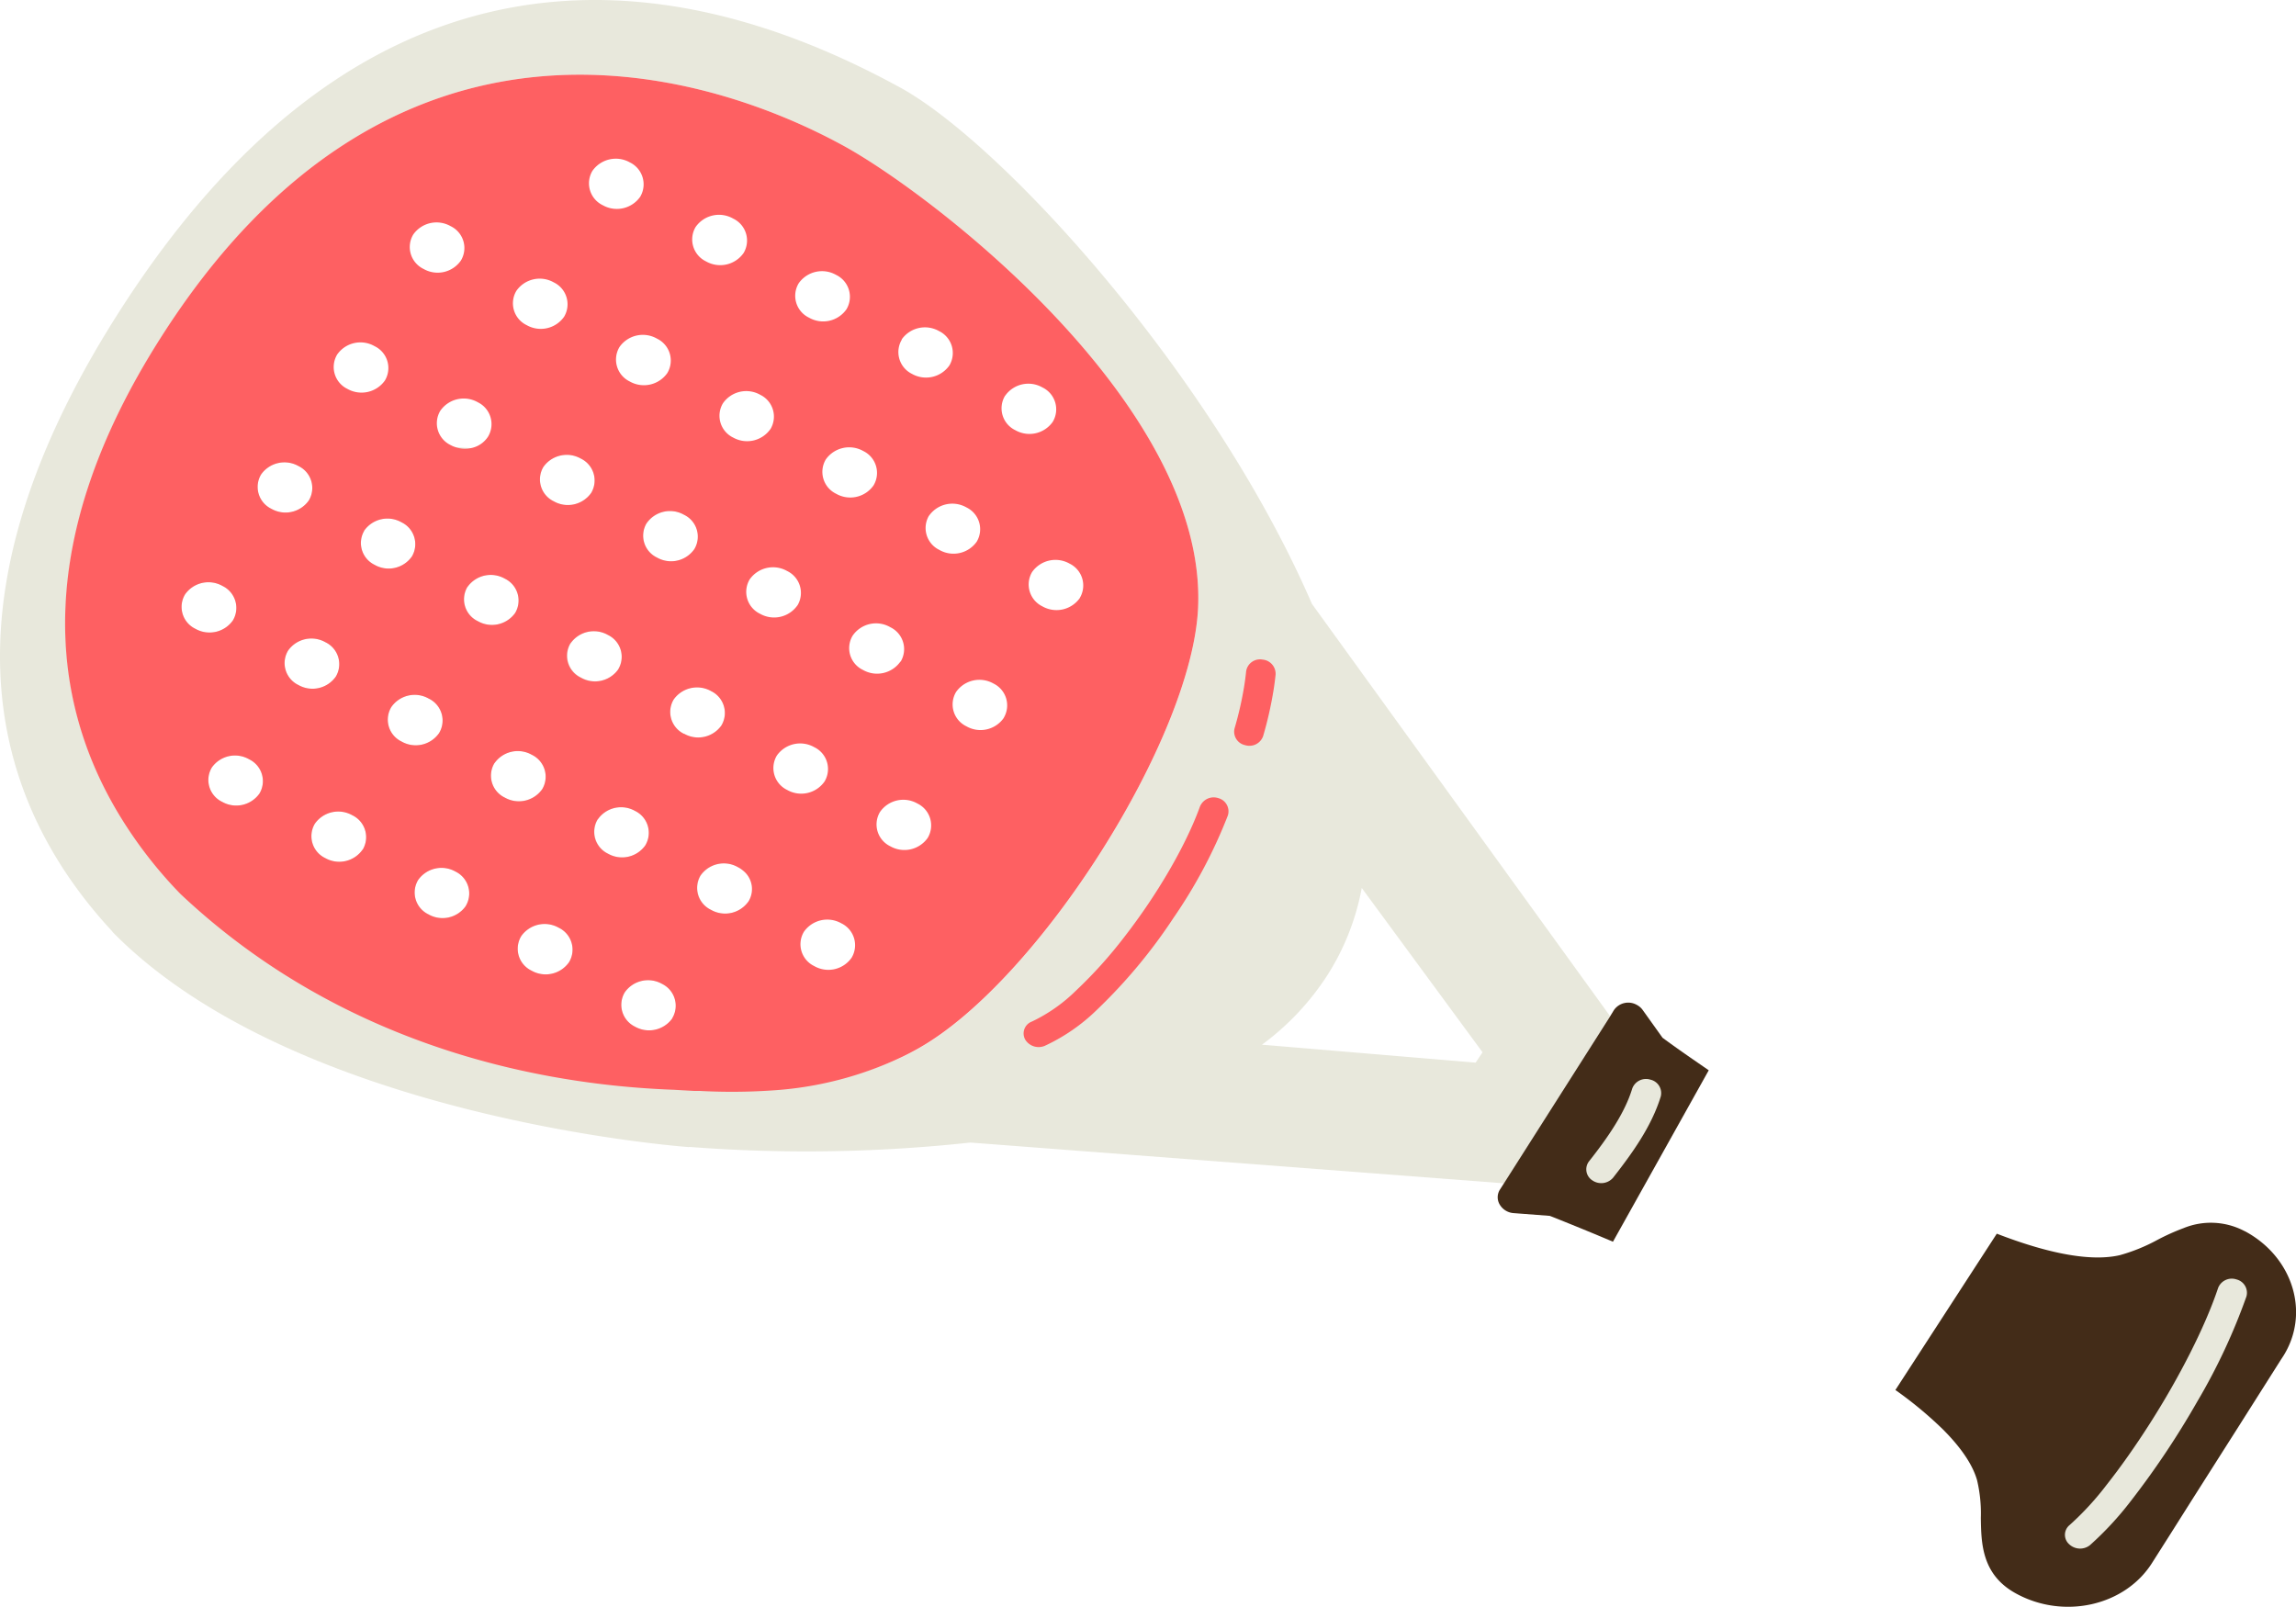
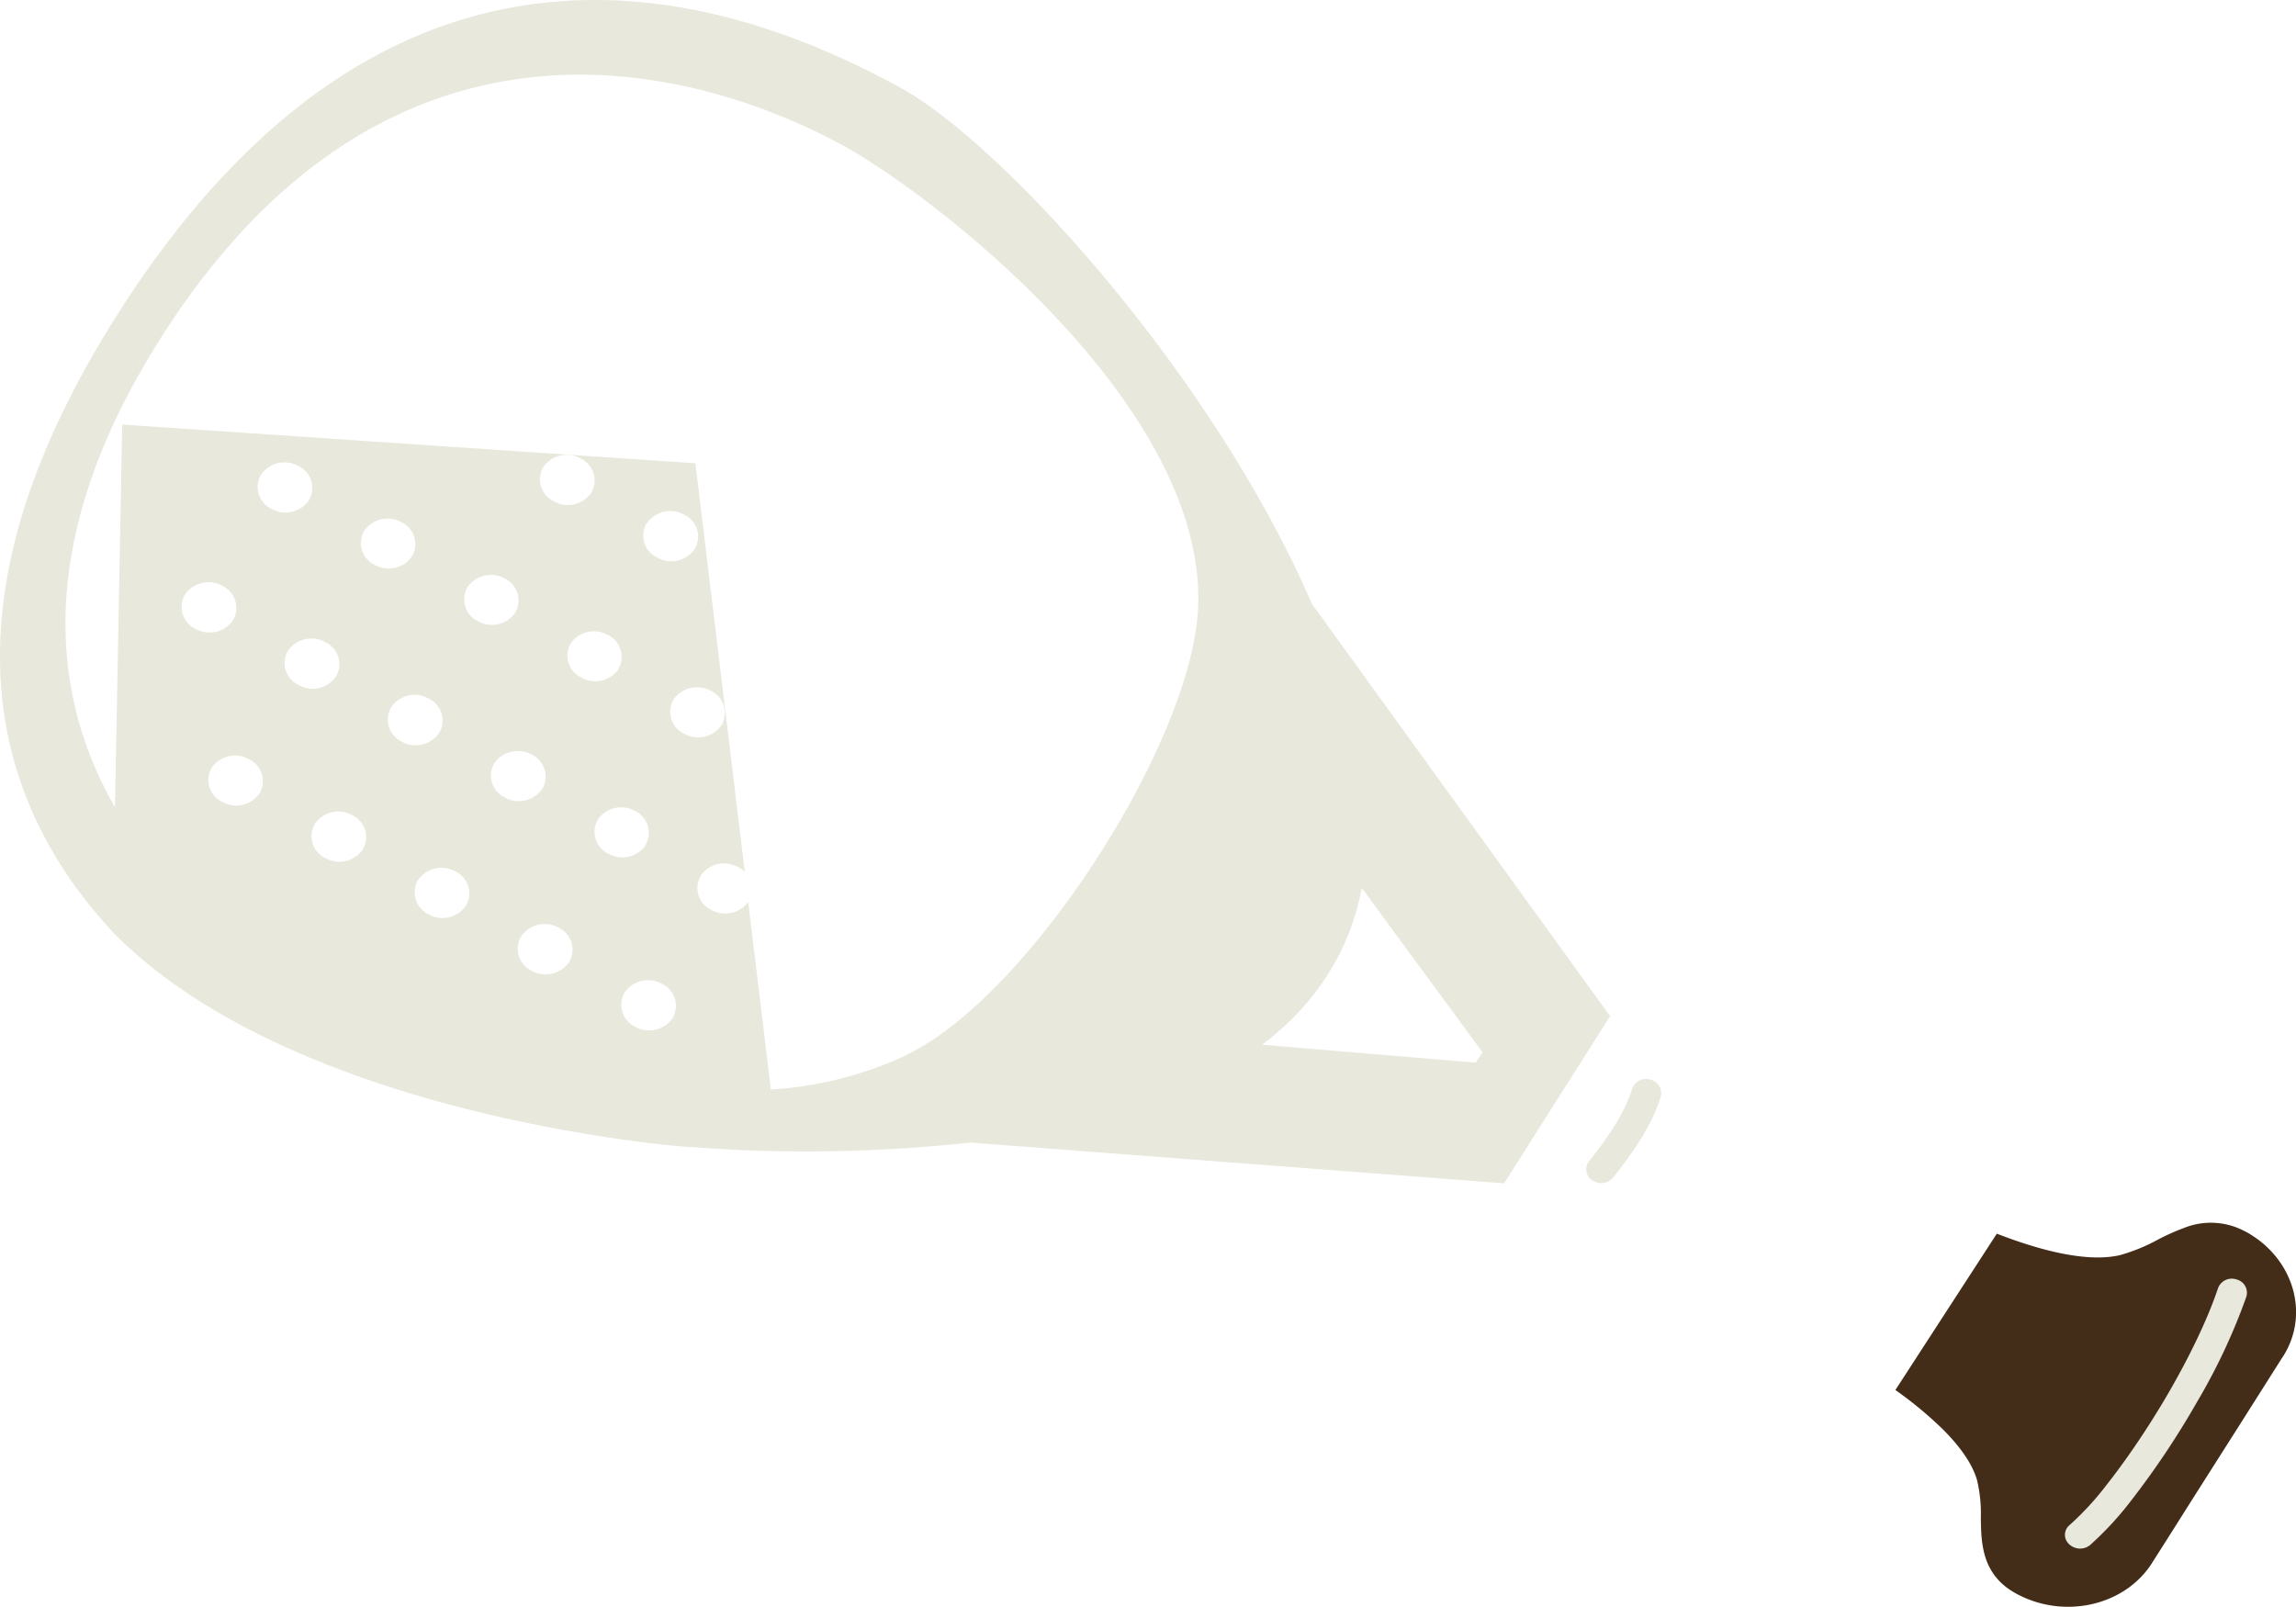
<svg xmlns="http://www.w3.org/2000/svg" viewBox="0 0 350.7 245.5">
  <defs>
    <style>.cls-1{fill:#e8e8dc;}.cls-2{fill:#fe6062;}.cls-3{fill:#432c18;}</style>
  </defs>
  <title>Ресурс 1</title>
  <g id="Слой_2" data-name="Слой 2">
    <g id="Слой_1-2" data-name="Слой 1">
      <path class="cls-1" d="M117.75,166.63v-.16l-3.47-28.68a4.35,4.35,0,0,1-5.66,1.2,3.71,3.71,0,0,1-1.57-5.25,4.34,4.34,0,0,1,5.71-1.27,4.41,4.41,0,0,1,1,.71l-7.54-62.41L71.91,68.46l-2.37-.16L18.67,64.86l-1.11,58.52-.36,19c28.1,28.61,88,32.85,88,32.85l13.35-1.89Zm-7.56-55.83a4.34,4.34,0,0,1-5.71,1.28,3.71,3.71,0,0,1-1.58-5.25,4.37,4.37,0,0,1,5.72-1.28A3.71,3.71,0,0,1,110.19,110.8ZM79.62,143a4.36,4.36,0,0,1,5.72-1.28A3.71,3.71,0,0,1,86.91,147a4.36,4.36,0,0,1-5.72,1.28A3.71,3.71,0,0,1,79.62,143ZM97,156.84a3.71,3.71,0,0,1-1.57-5.25,4.34,4.34,0,0,1,5.71-1.28,3.71,3.71,0,0,1,1.58,5.25A4.36,4.36,0,0,1,97,156.84Zm1.82-76.92a4.34,4.34,0,0,1,5.71-1.28,3.7,3.7,0,0,1,1.57,5.25,4.34,4.34,0,0,1-5.71,1.28A3.7,3.7,0,0,1,98.77,79.92Zm-.2,49.21a4.35,4.35,0,0,1-5.71,1.28,3.7,3.7,0,0,1-1.57-5.25A4.33,4.33,0,0,1,97,123.88,3.71,3.71,0,0,1,98.57,129.13Zm-4.14-26.91a4.34,4.34,0,0,1-5.71,1.27,3.7,3.7,0,0,1-1.57-5.25A4.34,4.34,0,0,1,92.86,97,3.7,3.7,0,0,1,94.43,102.22ZM83,71.33a4.36,4.36,0,0,1,5.71-1.28A3.71,3.71,0,0,1,90.3,75.3a4.36,4.36,0,0,1-5.72,1.28A3.71,3.71,0,0,1,83,71.33Zm-.19,49.21a4.36,4.36,0,0,1-5.72,1.28,3.71,3.71,0,0,1-1.57-5.25,4.34,4.34,0,0,1,5.71-1.28A3.71,3.71,0,0,1,82.82,120.54ZM77.11,88.38a3.71,3.71,0,0,1,1.57,5.25A4.35,4.35,0,0,1,73,94.9a3.7,3.7,0,0,1-1.57-5.24A4.35,4.35,0,0,1,77.11,88.38Zm-7.53,44.75a3.71,3.71,0,0,1,1.57,5.25,4.33,4.33,0,0,1-5.71,1.28,3.7,3.7,0,0,1-1.57-5.25A4.35,4.35,0,0,1,69.58,133.13ZM67.06,112a4.35,4.35,0,0,1-5.72,1.28A3.71,3.71,0,0,1,59.78,108a4.34,4.34,0,0,1,5.71-1.28A3.71,3.71,0,0,1,67.06,112ZM55.64,81.07a4.34,4.34,0,0,1,5.71-1.28A3.7,3.7,0,0,1,62.92,85a4.33,4.33,0,0,1-5.71,1.28A3.7,3.7,0,0,1,55.64,81.07Zm-.24,48.72a4.35,4.35,0,0,1-5.71,1.29,3.71,3.71,0,0,1-1.58-5.25,4.36,4.36,0,0,1,5.72-1.29A3.71,3.71,0,0,1,55.4,129.79Zm-4.09-26.43a4.35,4.35,0,0,1-5.72,1.28A3.71,3.71,0,0,1,44,99.39a4.35,4.35,0,0,1,5.71-1.28A3.71,3.71,0,0,1,51.31,103.36ZM39.88,72.48A4.36,4.36,0,0,1,45.6,71.2a3.71,3.71,0,0,1,1.57,5.25,4.35,4.35,0,0,1-5.71,1.28A3.71,3.71,0,0,1,39.88,72.48Zm-.24,48.73a4.35,4.35,0,0,1-5.71,1.28,3.7,3.7,0,0,1-1.57-5.25A4.33,4.33,0,0,1,38.07,116,3.7,3.7,0,0,1,39.64,121.21ZM28.26,90.81A4.36,4.36,0,0,1,34,89.52a3.72,3.72,0,0,1,1.57,5.26,4.37,4.37,0,0,1-5.72,1.28A3.71,3.71,0,0,1,28.26,90.81Z" />
      <path class="cls-1" d="M200.39,92.25C185.15,57.06,153,21.83,137.44,13.34,112.68-.16,60.82-19.58,17.87,48.15-10.87,93.48-.3,123.5,17.2,142.34a49.8,49.8,0,0,1,10.4-5.78,67.47,67.47,0,0,1-10-13.18c-9.89-17.13-12.52-41,6.9-71.65C59.58-3.63,107,10.36,128.72,22.2c13.66,7.44,55.66,39.69,54.28,70.67-.88,19.92-24.32,56.89-42.66,67.29-.42.24-.83.46-1.25.68s-.79.41-1.19.6a57.18,57.18,0,0,1-20.16,5,90,90,0,0,1-10.92.22l-.82,0-2-.11-1-.06a47.15,47.15,0,0,1,2.22,8.71s0,0,0,0a232.47,232.47,0,0,0,43-.66l81.52,6.23,16.19-25.54Zm25,70.08-32.63-2.74a40.35,40.35,0,0,0,10-10.63A37.5,37.5,0,0,0,208,135.65l18.45,25.1Z" />
-       <path class="cls-2" d="M128.72,22.2C107,10.36,59.58-3.63,24.46,51.73,5,82.38,7.67,106.25,17.56,123.38a67.47,67.47,0,0,0,10,13.18,104.38,104.38,0,0,0,15.69,12.19C66.08,163.21,89.79,166,103,166.48l1,.06,2,.11.82,0a91.27,91.27,0,0,0,10.93-.06,54.18,54.18,0,0,0,20.15-5.19c.4-.19.79-.39,1.19-.6s.83-.44,1.25-.68c18.34-10.4,41.78-47.37,42.66-67.29C184.38,61.89,142.38,29.64,128.72,22.2Zm9,29.66a4.35,4.35,0,0,1,5.72-1.28,3.72,3.72,0,0,1,1.57,5.25,4.36,4.36,0,0,1-5.72,1.28A3.71,3.71,0,0,1,137.76,51.86Zm-.19,49.21a4.36,4.36,0,0,1-5.72,1.27,3.69,3.69,0,0,1-1.57-5.24A4.33,4.33,0,0,1,136,95.82,3.71,3.71,0,0,1,137.57,101.07ZM122.8,142.33a4.35,4.35,0,0,1,5.71-1.28,3.71,3.71,0,0,1,1.57,5.25,4.33,4.33,0,0,1-5.71,1.28A3.7,3.7,0,0,1,122.8,142.33Zm-2.57-21.66a3.71,3.71,0,0,1-1.57-5.25,4.35,4.35,0,0,1,5.71-1.28,3.7,3.7,0,0,1,1.57,5.25A4.34,4.34,0,0,1,120.23,120.67Zm13.2-46.52a4.34,4.34,0,0,1-5.71,1.28,3.71,3.71,0,0,1-1.58-5.25,4.37,4.37,0,0,1,5.72-1.28A3.71,3.71,0,0,1,133.43,74.15ZM122,43.27A4.35,4.35,0,0,1,127.72,42a3.71,3.71,0,0,1,1.57,5.25,4.34,4.34,0,0,1-5.71,1.28A3.7,3.7,0,0,1,122,43.27Zm-.2,49.21a4.35,4.35,0,0,1-5.71,1.28,3.71,3.71,0,0,1-1.58-5.25,4.35,4.35,0,0,1,5.72-1.28A3.71,3.71,0,0,1,121.81,92.48Zm-4.14-26.91A4.35,4.35,0,0,1,112,66.85a3.7,3.7,0,0,1-1.57-5.25,4.33,4.33,0,0,1,5.71-1.28A3.7,3.7,0,0,1,117.67,65.57ZM90.3,75.3a4.36,4.36,0,0,1-5.72,1.28A3.71,3.71,0,0,1,83,71.33a4.36,4.36,0,0,1,5.71-1.28A3.71,3.71,0,0,1,90.3,75.3Zm8.47,4.62a4.34,4.34,0,0,1,5.71-1.28,3.7,3.7,0,0,1,1.57,5.25,4.34,4.34,0,0,1-5.71,1.28A3.7,3.7,0,0,1,98.77,79.92Zm7.48-45.24A4.35,4.35,0,0,1,112,33.4a3.71,3.71,0,0,1,1.58,5.25,4.36,4.36,0,0,1-5.72,1.29A3.72,3.72,0,0,1,106.25,34.68ZM101.92,57a4.37,4.37,0,0,1-5.72,1.28A3.72,3.72,0,0,1,94.63,53a4.35,4.35,0,0,1,5.72-1.27A3.71,3.71,0,0,1,101.92,57ZM90.49,26.1a4.36,4.36,0,0,1,5.72-1.29,3.72,3.72,0,0,1,1.57,5.26,4.36,4.36,0,0,1-5.71,1.28A3.71,3.71,0,0,1,90.49,26.1ZM78.88,44.42a4.34,4.34,0,0,1,5.71-1.28,3.71,3.71,0,0,1,1.57,5.25,4.35,4.35,0,0,1-5.71,1.28A3.7,3.7,0,0,1,78.88,44.42ZM74.54,66.71a4,4,0,0,1-2.63,1.75,4.47,4.47,0,0,1-2.37-.16,4,4,0,0,1-.71-.31,3.7,3.7,0,0,1-1.57-5.25A4.35,4.35,0,0,1,73,61.46,3.71,3.71,0,0,1,74.54,66.71ZM63.12,35.83a4.34,4.34,0,0,1,5.71-1.28A3.7,3.7,0,0,1,70.4,39.8a4.33,4.33,0,0,1-5.71,1.28A3.71,3.71,0,0,1,63.12,35.83ZM51.5,54.16a4.33,4.33,0,0,1,5.71-1.28,3.7,3.7,0,0,1,1.58,5.25,4.37,4.37,0,0,1-5.72,1.28A3.71,3.71,0,0,1,51.5,54.16ZM28.26,90.81A4.36,4.36,0,0,1,34,89.52a3.72,3.72,0,0,1,1.57,5.26,4.37,4.37,0,0,1-5.72,1.28A3.71,3.71,0,0,1,28.26,90.81Zm11.38,30.4a4.35,4.35,0,0,1-5.71,1.28,3.7,3.7,0,0,1-1.57-5.25A4.33,4.33,0,0,1,38.07,116,3.7,3.7,0,0,1,39.64,121.21Zm1.82-43.48a3.71,3.71,0,0,1-1.58-5.25A4.36,4.36,0,0,1,45.6,71.2a3.71,3.71,0,0,1,1.57,5.25A4.35,4.35,0,0,1,41.46,77.73ZM44,99.39a4.35,4.35,0,0,1,5.71-1.28,3.71,3.71,0,0,1,1.58,5.25,4.35,4.35,0,0,1-5.72,1.28A3.71,3.71,0,0,1,44,99.39Zm11.38,30.4a4.35,4.35,0,0,1-5.71,1.29,3.71,3.71,0,0,1-1.58-5.25,4.36,4.36,0,0,1,5.72-1.29A3.71,3.71,0,0,1,55.4,129.79Zm.24-48.72a4.34,4.34,0,0,1,5.71-1.28A3.7,3.7,0,0,1,62.92,85a4.33,4.33,0,0,1-5.71,1.28A3.7,3.7,0,0,1,55.64,81.07ZM59.78,108a4.34,4.34,0,0,1,5.71-1.28A3.71,3.71,0,0,1,67.06,112a4.35,4.35,0,0,1-5.72,1.28A3.71,3.71,0,0,1,59.78,108Zm11.37,30.4a4.33,4.33,0,0,1-5.71,1.28,3.7,3.7,0,0,1-1.57-5.25,4.35,4.35,0,0,1,5.71-1.28A3.71,3.71,0,0,1,71.15,138.38Zm.24-48.72a4.35,4.35,0,0,1,5.72-1.28,3.71,3.71,0,0,1,1.57,5.25A4.35,4.35,0,0,1,73,94.9,3.7,3.7,0,0,1,71.39,89.66Zm4.14,26.91a4.34,4.34,0,0,1,5.71-1.28,3.71,3.71,0,0,1,1.58,5.25,4.36,4.36,0,0,1-5.72,1.28A3.71,3.71,0,0,1,75.53,116.57ZM86.91,147a4.36,4.36,0,0,1-5.72,1.28A3.71,3.71,0,0,1,79.62,143a4.36,4.36,0,0,1,5.72-1.28A3.71,3.71,0,0,1,86.91,147Zm.24-48.73A4.34,4.34,0,0,1,92.86,97a3.7,3.7,0,0,1,1.57,5.25,4.34,4.34,0,0,1-5.71,1.27A3.7,3.7,0,0,1,87.15,98.24Zm4.14,26.92A4.33,4.33,0,0,1,97,123.88a3.71,3.71,0,0,1,1.57,5.25,4.35,4.35,0,0,1-5.71,1.28A3.7,3.7,0,0,1,91.29,125.16Zm11.38,30.4A4.36,4.36,0,0,1,97,156.84a3.71,3.71,0,0,1-1.57-5.25,4.34,4.34,0,0,1,5.71-1.28A3.71,3.71,0,0,1,102.67,155.56Zm1.81-43.48a3.71,3.71,0,0,1-1.58-5.25,4.37,4.37,0,0,1,5.72-1.28,3.71,3.71,0,0,1,1.57,5.25A4.34,4.34,0,0,1,104.48,112.08ZM107,133.74a4.34,4.34,0,0,1,5.71-1.27,4.41,4.41,0,0,1,1,.71,3.6,3.6,0,0,1,.61,4.53l-.06.08a4.35,4.35,0,0,1-5.66,1.2A3.71,3.71,0,0,1,107,133.74ZM141.7,128a4.35,4.35,0,0,1-5.71,1.28,3.7,3.7,0,0,1-1.57-5.25,4.33,4.33,0,0,1,5.71-1.28A3.71,3.71,0,0,1,141.7,128Zm.2-49.21a4.35,4.35,0,0,1,5.71-1.28,3.7,3.7,0,0,1,1.57,5.25A4.34,4.34,0,0,1,143.47,84,3.71,3.71,0,0,1,141.9,78.77Zm11.42,30.88a4.33,4.33,0,0,1-5.71,1.28,3.7,3.7,0,0,1-1.57-5.25,4.35,4.35,0,0,1,5.71-1.28A3.71,3.71,0,0,1,153.32,109.65Zm.2-49.2a4.33,4.33,0,0,1,5.71-1.28,3.71,3.71,0,0,1,1.57,5.25,4.35,4.35,0,0,1-5.71,1.28A3.71,3.71,0,0,1,153.52,60.45Zm11.42,30.88a4.36,4.36,0,0,1-5.72,1.28,3.72,3.72,0,0,1-1.57-5.25,4.36,4.36,0,0,1,5.72-1.28A3.71,3.71,0,0,1,164.94,91.33Z" />
-       <path class="cls-2" d="M190.34,102.55q-.1,1-.27,2.1a53.26,53.26,0,0,1-1.5,6.63,2.1,2.1,0,0,0,1.61,2.55,2.22,2.22,0,0,0,2.76-1.39,57.81,57.81,0,0,0,1.6-7.09c.12-.76.22-1.53.3-2.3a2.18,2.18,0,0,0-2-2.29A2.14,2.14,0,0,0,190.34,102.55Z" />
-       <path class="cls-2" d="M183.27,123.26c-2.18,6-6.55,13.44-11.45,19.76a68.49,68.49,0,0,1-7.49,8.33,24.68,24.68,0,0,1-6.7,4.7,1.94,1.94,0,0,0-1.06,2.72,2.41,2.41,0,0,0,3,1,28.51,28.51,0,0,0,8-5.53,81,81,0,0,0,11.66-14,76.29,76.29,0,0,0,8.32-15.67,2.09,2.09,0,0,0-1.44-2.64A2.26,2.26,0,0,0,183.27,123.26Z" />
-       <path class="cls-3" d="M261,163.5h0c-2.17-1.5-4.37-3-6.61-4.64l-.45-.33-3-4.2a2.55,2.55,0,0,0-.91-.81,2.66,2.66,0,0,0-3.51.78l-.61,1L229.7,180.8l-.61.95a2.17,2.17,0,0,0,0,2.29,2.68,2.68,0,0,0,2.12,1.28l5.51.42.52.2c3.15,1.26,6.19,2.5,9.13,3.75Z" />
      <path class="cls-3" d="M343,188.14l-.25-.12a11,11,0,0,0-9.22-.41,34,34,0,0,0-4,1.8,27.23,27.23,0,0,1-5.73,2.33c-4.3,1-10.7-.14-18.8-3.28l-15.49,23.88a59.9,59.9,0,0,1,7.24,6c2.78,2.78,4.55,5.39,5.23,7.76a22,22,0,0,1,.58,5.79c.06,3.86.13,8.68,5.38,11.54,7.3,4,16.61,1.89,20.76-4.65l2.8-4.41,3.31-5.24,4.75-7.48,2.34-3.68,6.49-10.25.36-.55C352.86,200.67,350.3,192.12,343,188.14Z" />
      <path class="cls-1" d="M338.8,196.76c-2,6-6,13.77-10.39,20.65-2.19,3.44-4.47,6.67-6.6,9.37a44.21,44.21,0,0,1-5.7,6.2,1.92,1.92,0,0,0-.08,2.9,2.43,2.43,0,0,0,3.19.17,48.93,48.93,0,0,0,6.28-6.79,128.77,128.77,0,0,0,10.11-15.14,91.93,91.93,0,0,0,7.52-16.07,2.1,2.1,0,0,0-1.52-2.6A2.24,2.24,0,0,0,338.8,196.76Z" />
      <path class="cls-1" d="M249.31,166.3c-1.16,3.83-3.88,7.67-6.62,11.14a2,2,0,0,0,.55,2.89,2.39,2.39,0,0,0,3.15-.42c2.8-3.58,5.84-7.72,7.28-12.4a2.11,2.11,0,0,0-1.58-2.58A2.24,2.24,0,0,0,249.31,166.3Z" />
    </g>
  </g>
</svg>